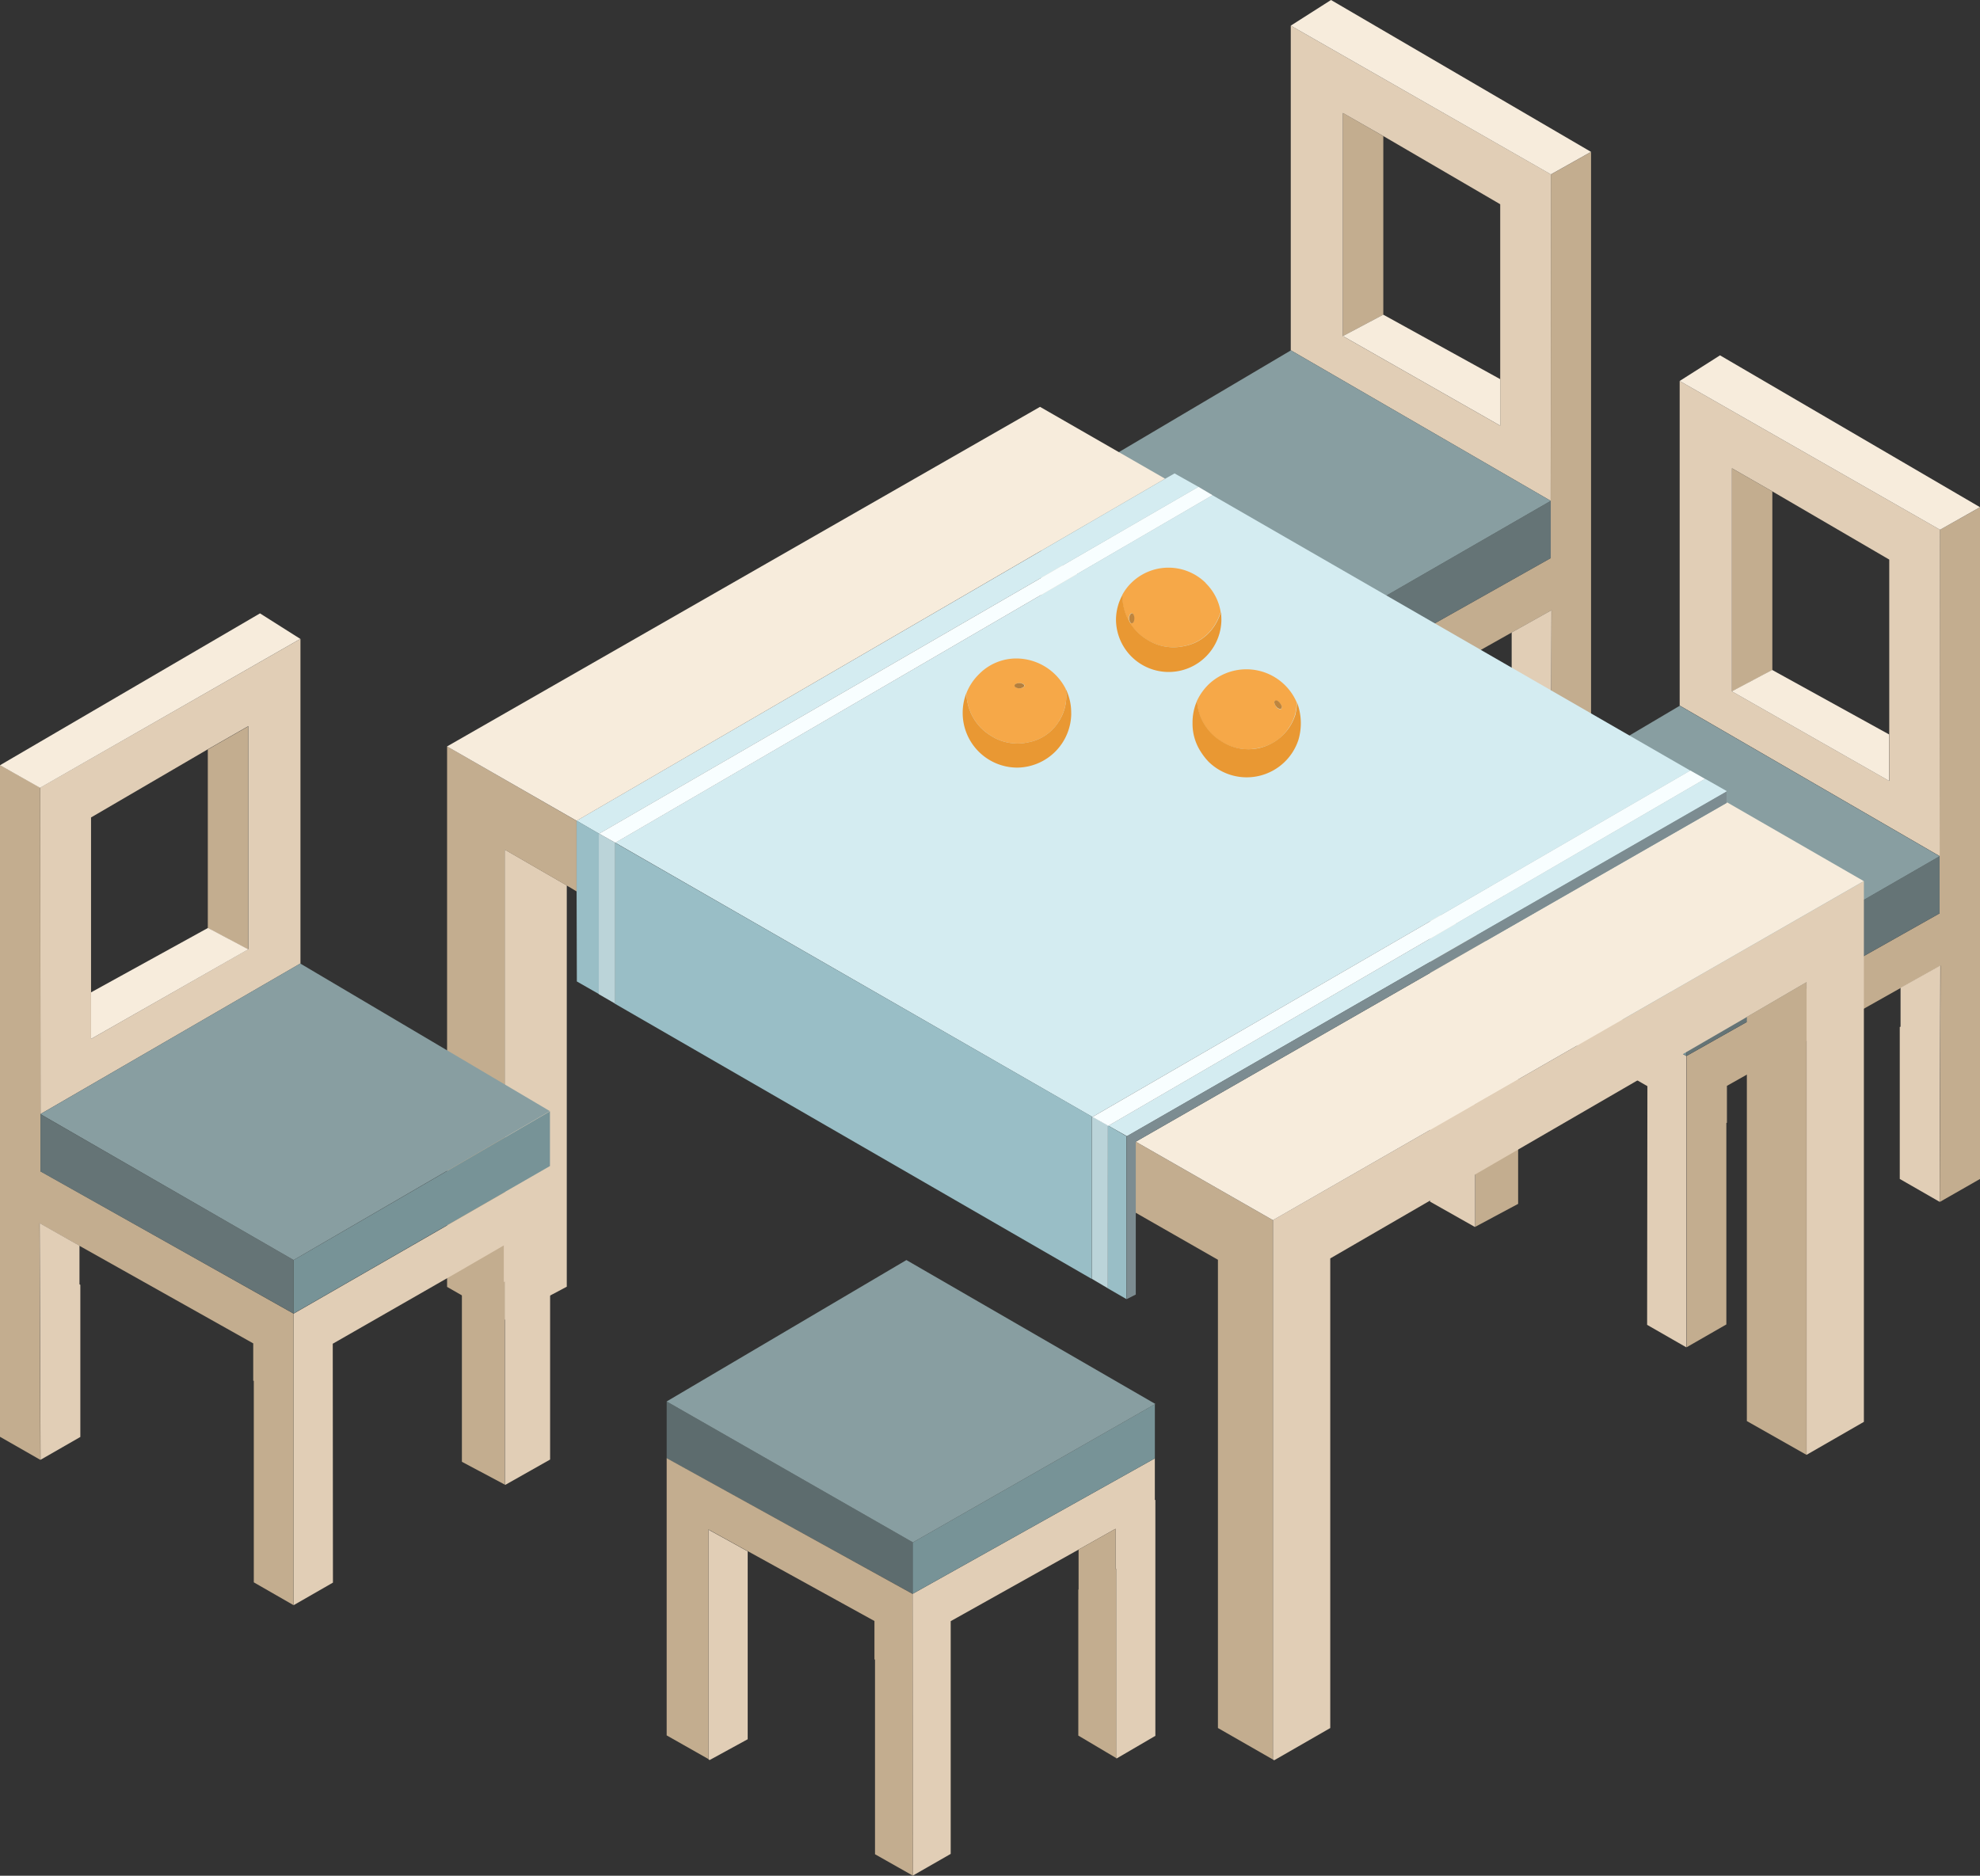
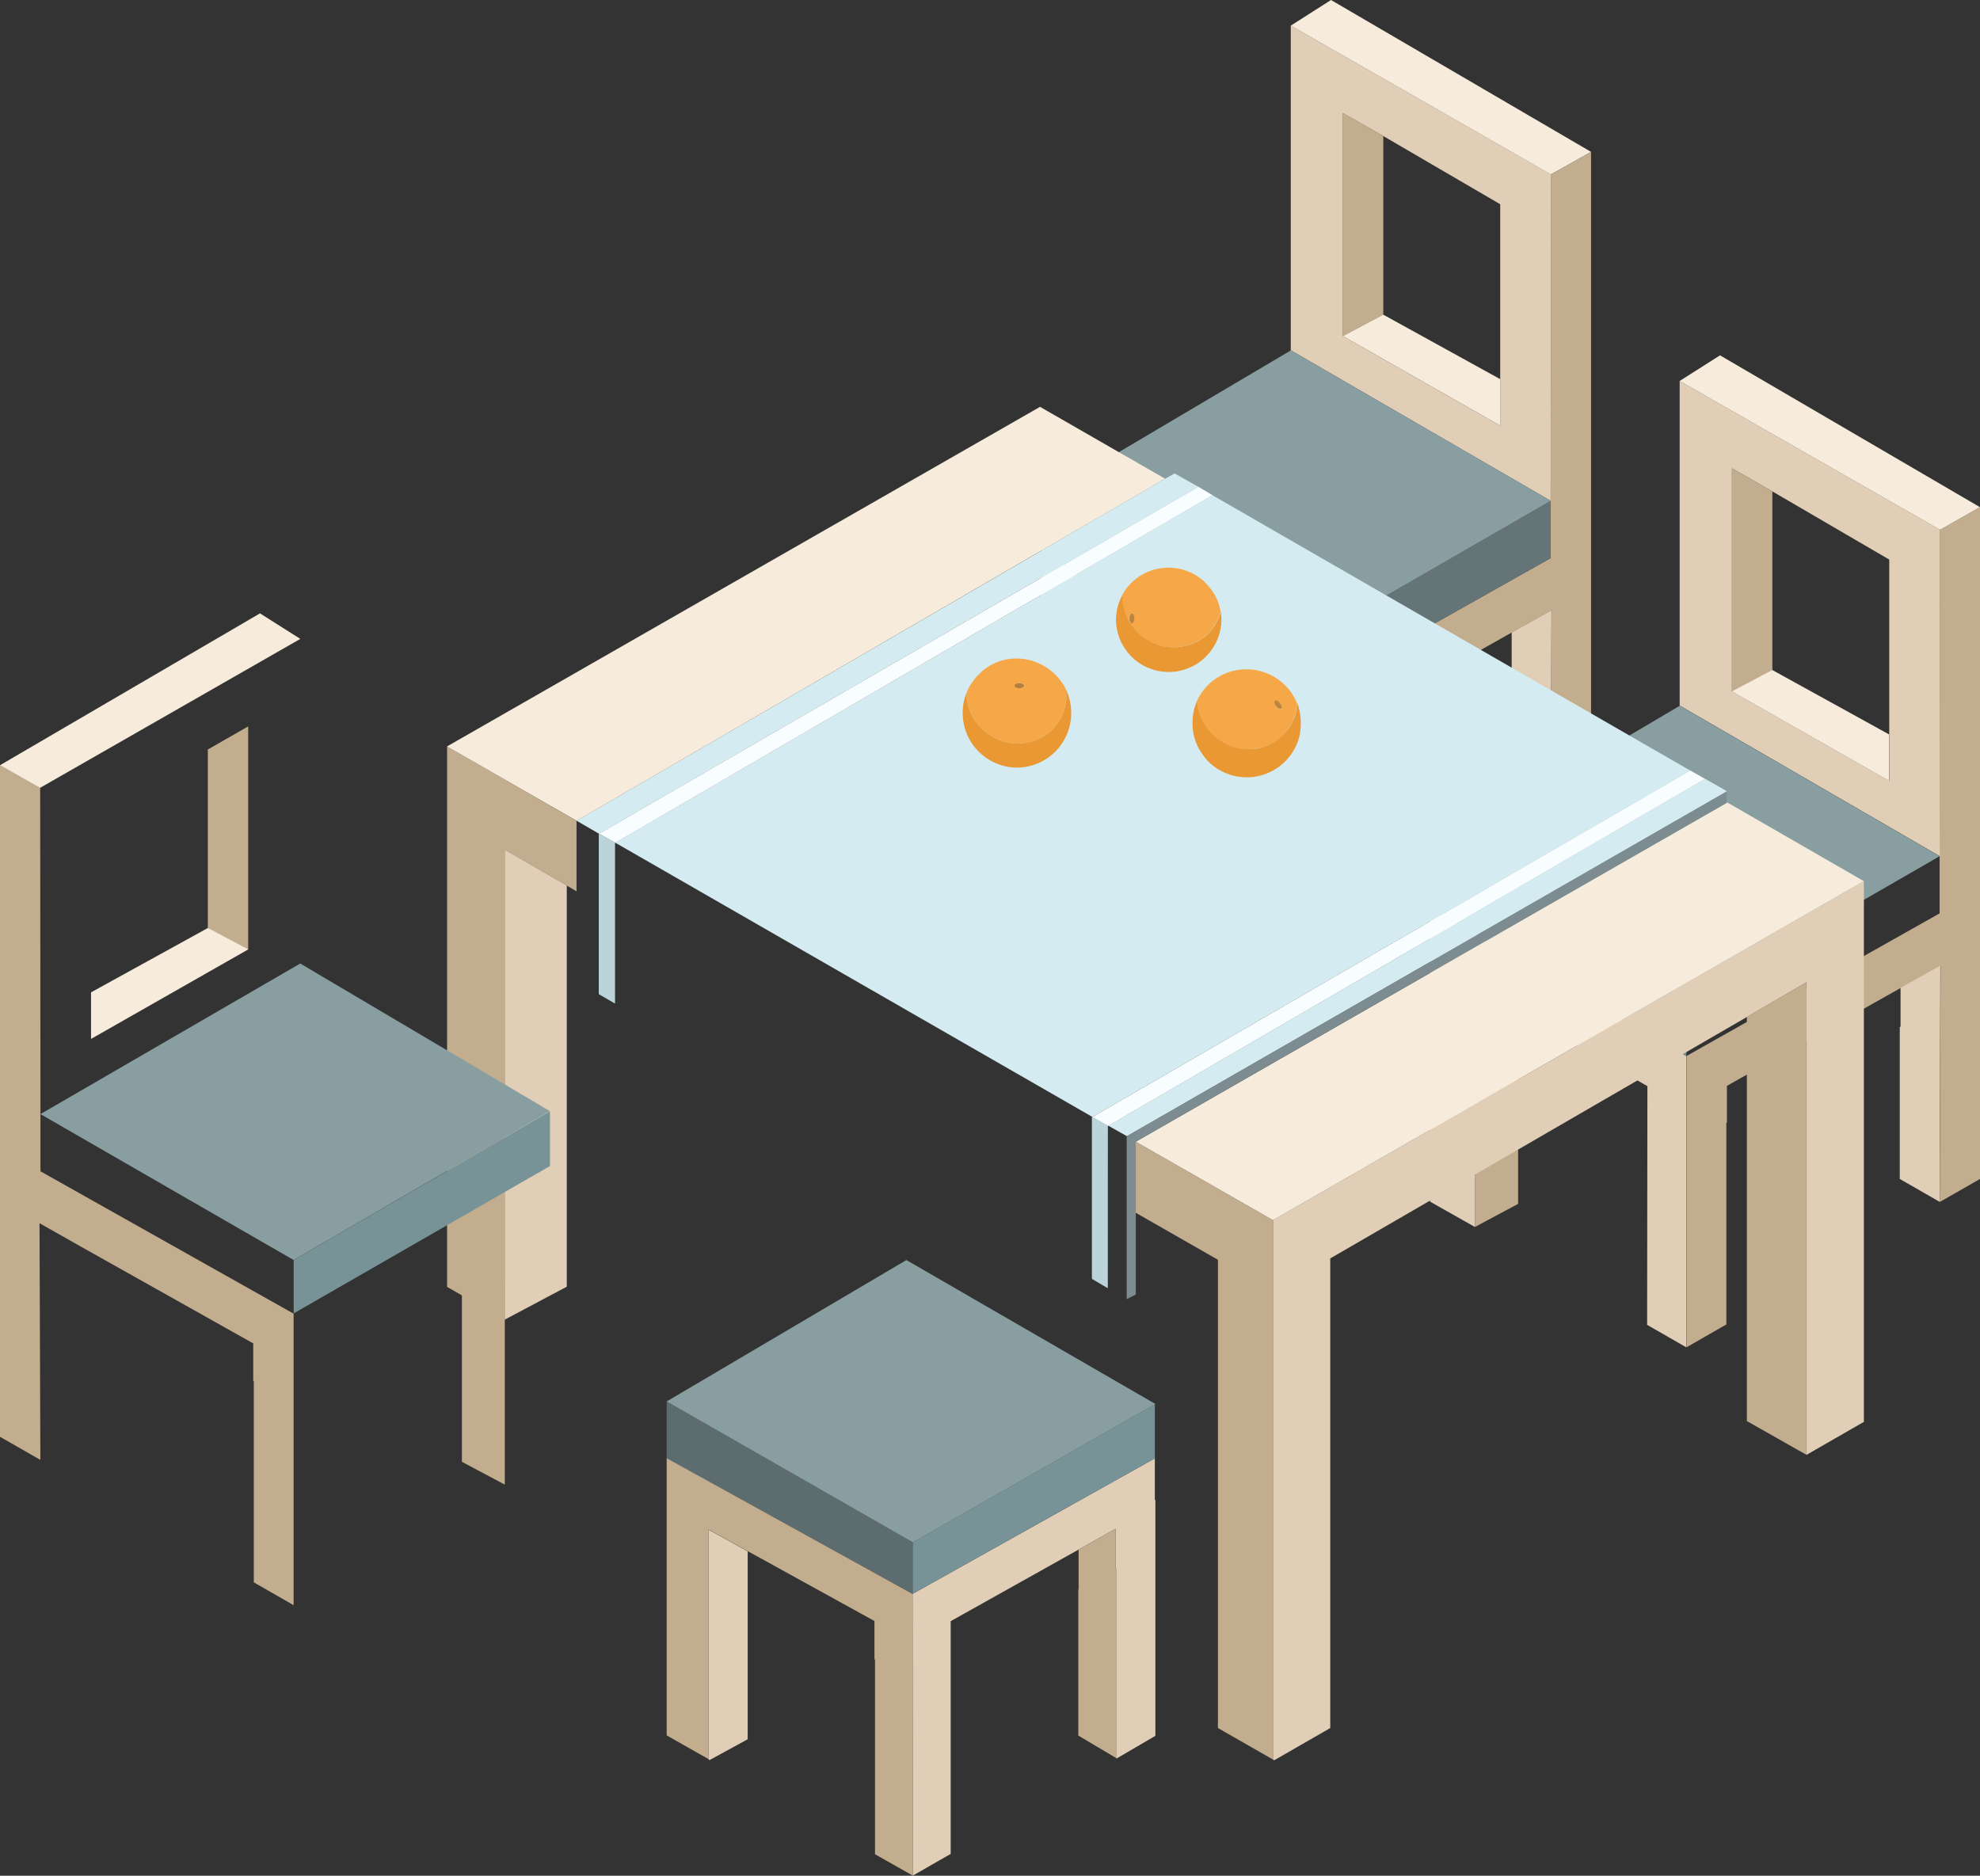
<svg xmlns="http://www.w3.org/2000/svg" width="630.74" height="597.61" viewBox="0 0 630.74 597.61">
  <rect x="0" y="0" width="630.74" height="597.61" fill="#333333" stroke="none" />
  <defs>
    <style>
      .cls-1 {
        fill: #c3ad8f;
      }

      .cls-2 {
        fill: #e1ceb6;
      }

      .cls-3 {
        fill: #779397;
      }

      .cls-4 {
        fill: #657476;
      }

      .cls-5 {
        fill: #889ea1;
      }

      .cls-6 {
        fill: #f7ecdc;
      }

      .cls-7 {
        fill: #d4ecf1;
      }

      .cls-8 {
        fill: #99bec6;
      }

      .cls-9 {
        fill: #bbd4d9;
      }

      .cls-10 {
        fill: #f8feff;
      }

      .cls-11 {
        fill: #7c8c91;
      }

      .cls-12 {
        fill: #5d6c6e;
      }

      .cls-13 {
        fill: #f6a848;
      }

      .cls-14 {
        fill: #b47f3d;
      }

      .cls-15 {
        fill: #e99833;
      }

      .cls-16 {
        fill: #be853e;
      }
    </style>
  </defs>
  <title>dining_noun Asset 1</title>
  <g id="Layer_2" data-name="Layer 2">
    <g id="Layer_1-2" data-name="Layer 1">
      <g id="kitchen_0_Layer6_0_FILL" data-name="kitchen 0 Layer6 0 FILL">
-         <path class="cls-1" d="M346.06,212.9l.36.27V201.5l13.31,7.63v61.21l-13.67,7.28V212.9M427.8,36l12.86,7.36v56.9l-12.86,6.82V36m66.26,19.57,12.78-7.18v214L494,269.71l.27-75.3-12.68,7.09L426.19,232.7v11.75l-.18.09v64.17L413.33,316V223.22L494,177.8V159.58Z" />
+         <path class="cls-1" d="M346.06,212.9l.36.27V201.5l13.31,7.63v61.21V212.9M427.8,36l12.86,7.36v56.9l-12.86,6.82V36m66.26,19.57,12.78-7.18v214L494,269.71l.27-75.3-12.68,7.09L426.19,232.7v11.75l-.18.09v64.17L413.33,316V223.22L494,177.8V159.58Z" />
        <path class="cls-2" d="M400.82,308.84l.09-76-41.18-23.7-13.31-7.63v11.67l-.36-.27v64.71l-.09.09-14.3-8.08V176.28l81.64,46.95V316l-12.51-7.18m80.75-95V201.5l12.68-7.09-.25,75.3-12.68-7.28V214l.27-.09M411.27,111.66h-.09V8.17l82.89,47.39-.09,104-82.72-47.92m29.39-68.3L427.79,36v71.08l50.11,28.54V65.07Z" />
        <path class="cls-3" d="M413.32,206.07v17.14l-81.64-46.95V158.69Z" />
        <path class="cls-4" d="M413.32,223.22V206.07L494,159.58v18.23Z" />
        <path class="cls-5" d="M411.18,111.65h.09L494,159.57l-80.66,46.49-81.64-47.39Z" />
        <path class="cls-6" d="M477.9,120.81v14.8l-50.11-28.54,12.86-6.82,37.27,20.56M411.18,8.17,424,0l82.82,48.38-12.78,7.18Z" />
      </g>
      <g id="kitchen_0_Layer6_0_FILL-2" data-name="kitchen 0 Layer6 0 FILL">
        <path class="cls-1" d="M469.94,326.11l.36.27V314.71l13.31,7.63v61.21L470,390.83V326.11m81.73-176.9,12.86,7.36v56.9l-12.86,6.82V149.21m66.26,19.57,12.78-7.18v214l-12.86,7.35.27-75.3-12.68,7.09-55.38,31.21v11.75l-.18.09v64.17l-12.68,7.28V336.43L617.87,291V272.8Z" />
        <path class="cls-2" d="M524.7,422.05l.09-76-41.18-23.7-13.31-7.63v11.67l-.36-.27v64.71l-.09.09-14.3-8.08V289.5l81.64,46.95v92.81l-12.51-7.18m80.75-95v-12.4l12.68-7.09-.25,75.3-12.68-7.28V327.19l.27-.09M535.16,224.88h-.09V121.38L618,168.77l-.09,104-82.72-47.92m29.39-68.3-12.86-7.36v71.08l50.11,28.54V178.28Z" />
        <path class="cls-3" d="M537.2,319.29v17.14l-81.64-46.95V271.91Z" />
-         <path class="cls-4" d="M537.2,336.43V319.29l80.66-46.49V291Z" />
        <path class="cls-5" d="M535.06,224.87h.09l82.72,47.92-80.66,46.49-81.64-47.39Z" />
        <path class="cls-6" d="M601.78,234v14.8l-50.11-28.54,12.86-6.82L601.8,234M535.06,121.38l12.86-8.17,82.82,48.38L618,168.78Z" />
      </g>
      <g id="kitchen_0_Layer5_8_FILL" data-name="kitchen 0 Layer5 8 FILL">
        <path class="cls-7" d="M386.26,157.76,196,268.48l152,87.38L538.45,245.51,386.27,157.8m-12.14-6.95-3,1.7L183.68,261.48l7.16,4.16L381.76,155.1l-7.64-4.29M550,252.18V252l-6.84-3.88L353.08,358.65,359,362Z" />
-         <path class="cls-8" d="M190.76,265.68l.08-.08-7.16-4.16v22.47l.08,28.78,7,4V265.68m157,90.18.17-.08-152-87.3h-.08v51.28L347.8,407.48V355.86m5.23,2.75-.17.17v51.66l6,3.47V362Z" />
        <path class="cls-9" d="M195.92,268.48H196l-5.18-2.91-.08.08v51.09l5.18,3V268.48m157,90.29.17-.17L348,355.78l-.17.08v51.58l5.07,3Z" />
        <path class="cls-2" d="M180.55,282.09l-19.79-11.44v149.8l19.79-10.51V282.09M556.5,324l19-11.08V463.5L593.75,453V280.72l-188.25,108V560.58l.4.24,17.86-10.27V400.93Z" />
        <path class="cls-1" d="M160.76,270.69l19.79,11.44,3.11,1.86V261.52L142.42,237.8V410l18.34,10.51V270.67m201,115.69,26.22,15V550.54l17.45,10V388.71l-43.69-25v22.64M575.47,312.9l-19,11.08V452.75l19,10.76Z" />
        <path class="cls-6" d="M371.14,152.51l-39.83-22.89L142.41,237.81l41.28,23.69,187.45-109M593.71,280.72l-43.48-25.06-.24.17L361.81,363.74l43.69,25Z" />
        <path class="cls-10" d="M386.26,157.76l-4.5-2.66L190.85,265.6l5.18,2.91L386.26,157.76m156.88,90.38-4.67-2.66L348,355.86l5.07,2.83Z" />
        <path class="cls-11" d="M550,255.82v-3.64L358.91,362v51.9l2.9-1.46V363.74Z" />
      </g>
      <g id="kitchen_0_Layer5_9_FILL" data-name="kitchen 0 Layer5 9 FILL">
        <path class="cls-2" d="M238.19,494.25l-12.51-6.91v73.15l.36.27,12.14-6.64V494.26m129.7-16.33V464.64l-77.18,43.17.09,89.75,12.06-6.91V516.5l40.73-22.8,11.79-6.64V499.9l.18-.09v60.33l.18.09,12.14-7.09.18-.09V477.83Z" />
        <path class="cls-3" d="M290.71,491.46v16.33l77.18-43.17V447.38Z" />
        <path class="cls-12" d="M290.71,507.79V491.46l.09-.09-78.43-44.88v18.13Z" />
        <path class="cls-1" d="M343.59,493.71v12.66l-.09.09V553h.09l11.79,7,.18.09V499.8l-.18.09V487.06l-11.79,6.64M212.37,464.57v88.32l13.31,7.54V487.28l12.51,6.91,40.37,22.26v12.22l.18.09v62l12.06,6.82-.09-89.75Z" />
        <path class="cls-5" d="M367.88,447.4l.18-.09-79.32-45.86-76.37,45.05,78.42,44.88-.09.09Z" />
      </g>
      <g id="kitchen_0_Layer5_10_FILL" data-name="kitchen 0 Layer5 10 FILL">
        <path class="cls-1" d="M160.44,396.79l-13.3,7.72v61.21L160.81,473V408.27l-.36.18V396.79M12.8,250.93,0,243.76v214l12.86,7.35-.27-75.4,12.68,7.18L80.67,428v11.87l.18.09v64.17l12.68,7.28V418.53L12.89,373.17V355l-.09-104m66.26-19.57-12.86,7.36v56.9l12.86,6.82Z" />
-         <path class="cls-2" d="M93.55,511.4l12.51-7.18L106,428.11l41.18-23.6,13.31-7.72v11.67l.36-.18V473l.09.09,14.3-8.08V371.56L93.57,418.51V511.4M25.32,409.18V396.87l-12.68-7.18.27,75.4,12.68-7.28V409.35l-.27-.18M95.62,307h.09V203.54L12.82,250.93l.09,104L95.63,307m-29.39-68.3,12.86-7.36v71.08L29,331V260.44Z" />
        <path class="cls-3" d="M93.55,401.45v17l81.64-46.95V354.06Z" />
-         <path class="cls-4" d="M93.55,418.51V401.45L12.89,355v18.23Z" />
        <path class="cls-5" d="M95.69,307H95.6L12.88,354.95l80.66,46.49L175.17,354Z" />
        <path class="cls-6" d="M29,316.19V331l50.11-28.54-12.86-6.82L28.95,316.19M95.67,203.55l-12.85-8.13L0,243.8,12.77,251Z" />
      </g>
      <g id="kitchen_0_Layer1_1_FILL" data-name="kitchen 0 Layer1 1 FILL">
        <path class="cls-13" d="M337.36,229.72a14.85,14.85,0,0,0,2.14-10.22A17.74,17.74,0,0,0,324,209.79a16.65,16.65,0,0,0-12.24,5.11,17.31,17.31,0,0,0-3.93,6,18.28,18.28,0,0,0,.5,3.45,16,16,0,0,0,7.25,10,15.65,15.65,0,0,0,12,2.15,14.54,14.54,0,0,0,9.8-6.76M325.85,219a1.89,1.89,0,0,1-1,.29,2.26,2.26,0,0,1-1.15-.29.64.64,0,0,1-.42-.57c0-.19.14-.38.42-.57a2.87,2.87,0,0,1,1.15-.22,2.37,2.37,0,0,1,1,.22q.5.29.5.57t-.5.57m58.28-33.23a16.88,16.88,0,0,0-23.81,0,15.89,15.89,0,0,0-2.8,3.74v.72a14.24,14.24,0,0,0,.42,3.45,16,16,0,0,0,7.25,10,15.65,15.65,0,0,0,12,2.15,14.54,14.54,0,0,0,9.8-6.76,18.44,18.44,0,0,0,1.86-4.1,16.61,16.61,0,0,0-4.79-9.21m-23,10.07a3.2,3.2,0,0,1,0,2.3q-.29.44-.57.43a.64.64,0,0,1-.57-.43,2.46,2.46,0,0,1,0-2.3q.29-.44.57-.43a.64.64,0,0,1,.57.43m49.69,35.75a14.75,14.75,0,0,0,1.86-4.16,17.85,17.85,0,0,0,.45-3.68A17.46,17.46,0,0,0,385.06,218l-.14.14a18,18,0,0,0-3.65,5.2,13.79,13.79,0,0,0,.43,2.81,16,16,0,0,0,7.25,10,15.47,15.47,0,0,0,12,2.16,14.54,14.54,0,0,0,9.8-6.76M406.5,225a2.08,2.08,0,0,1-.5-1,.71.71,0,0,1,.14-.64.73.73,0,0,1,.71-.07,3.11,3.11,0,0,1,.93.86,3.63,3.63,0,0,1,.5.94.8.8,0,0,1-.22.79q-.22.22-.71-.07a1.53,1.53,0,0,1-.85-.72Z" />
        <path class="cls-14" d="M324.76,219.3a1.89,1.89,0,0,0,1-.29q.5-.22.5-.57t-.5-.57a2.37,2.37,0,0,0-1-.22,2.87,2.87,0,0,0-1.15.22c-.29.19-.42.38-.42.57a.64.64,0,0,0,.42.57A2.26,2.26,0,0,0,324.76,219.3Z" />
        <path class="cls-15" d="M341.23,227.21a17,17,0,0,0-1.72-7.7,14.85,14.85,0,0,1-2.14,10.22,14.54,14.54,0,0,1-9.8,6.76,15.65,15.65,0,0,1-12-2.15,16,16,0,0,1-7.25-10,18.28,18.28,0,0,1-.5-3.45,17,17,0,0,0-1.15,6.34A17.41,17.41,0,0,0,324,244.56a17.39,17.39,0,0,0,17.25-17.33m16.33-37v-.72a16.61,16.61,0,0,0-2.07,8.2,16.79,16.79,0,0,0,33.57,0,24.82,24.82,0,0,0-.14-2.74,18.44,18.44,0,0,1-1.86,4.1,14.54,14.54,0,0,1-9.8,6.76,15.65,15.65,0,0,1-12-2.15,16,16,0,0,1-7.25-10,14.24,14.24,0,0,1-.42-3.45m55.12,37.19A15.69,15.69,0,0,1,389,236.09a16,16,0,0,1-7.25-10,13.79,13.79,0,0,1-.43-2.81,17.24,17.24,0,0,0-1.43,7.05,16.38,16.38,0,0,0,2.65,9.21,20.3,20.3,0,0,0,2.43,3.12,17.34,17.34,0,0,0,28.64-6.91,18.73,18.73,0,0,0-.45-12,17.85,17.85,0,0,1-.46,3.67Z" />
        <path class="cls-16" d="M361.36,197a2.91,2.91,0,0,0-.22-1.15.64.64,0,0,0-.57-.43q-.29,0-.57.43a2.46,2.46,0,0,0,0,2.3.64.64,0,0,0,.57.43q.29,0,.57-.43a2.91,2.91,0,0,0,.22-1.15M406,224a2.08,2.08,0,0,0,.5,1,1.53,1.53,0,0,0,.86.72q.5.29.71.07a.8.8,0,0,0,.22-.79,3.63,3.63,0,0,0-.5-.94,3.11,3.11,0,0,0-.93-.86.73.73,0,0,0-.71.07.71.71,0,0,0-.18.7Z" />
      </g>
    </g>
  </g>
</svg>